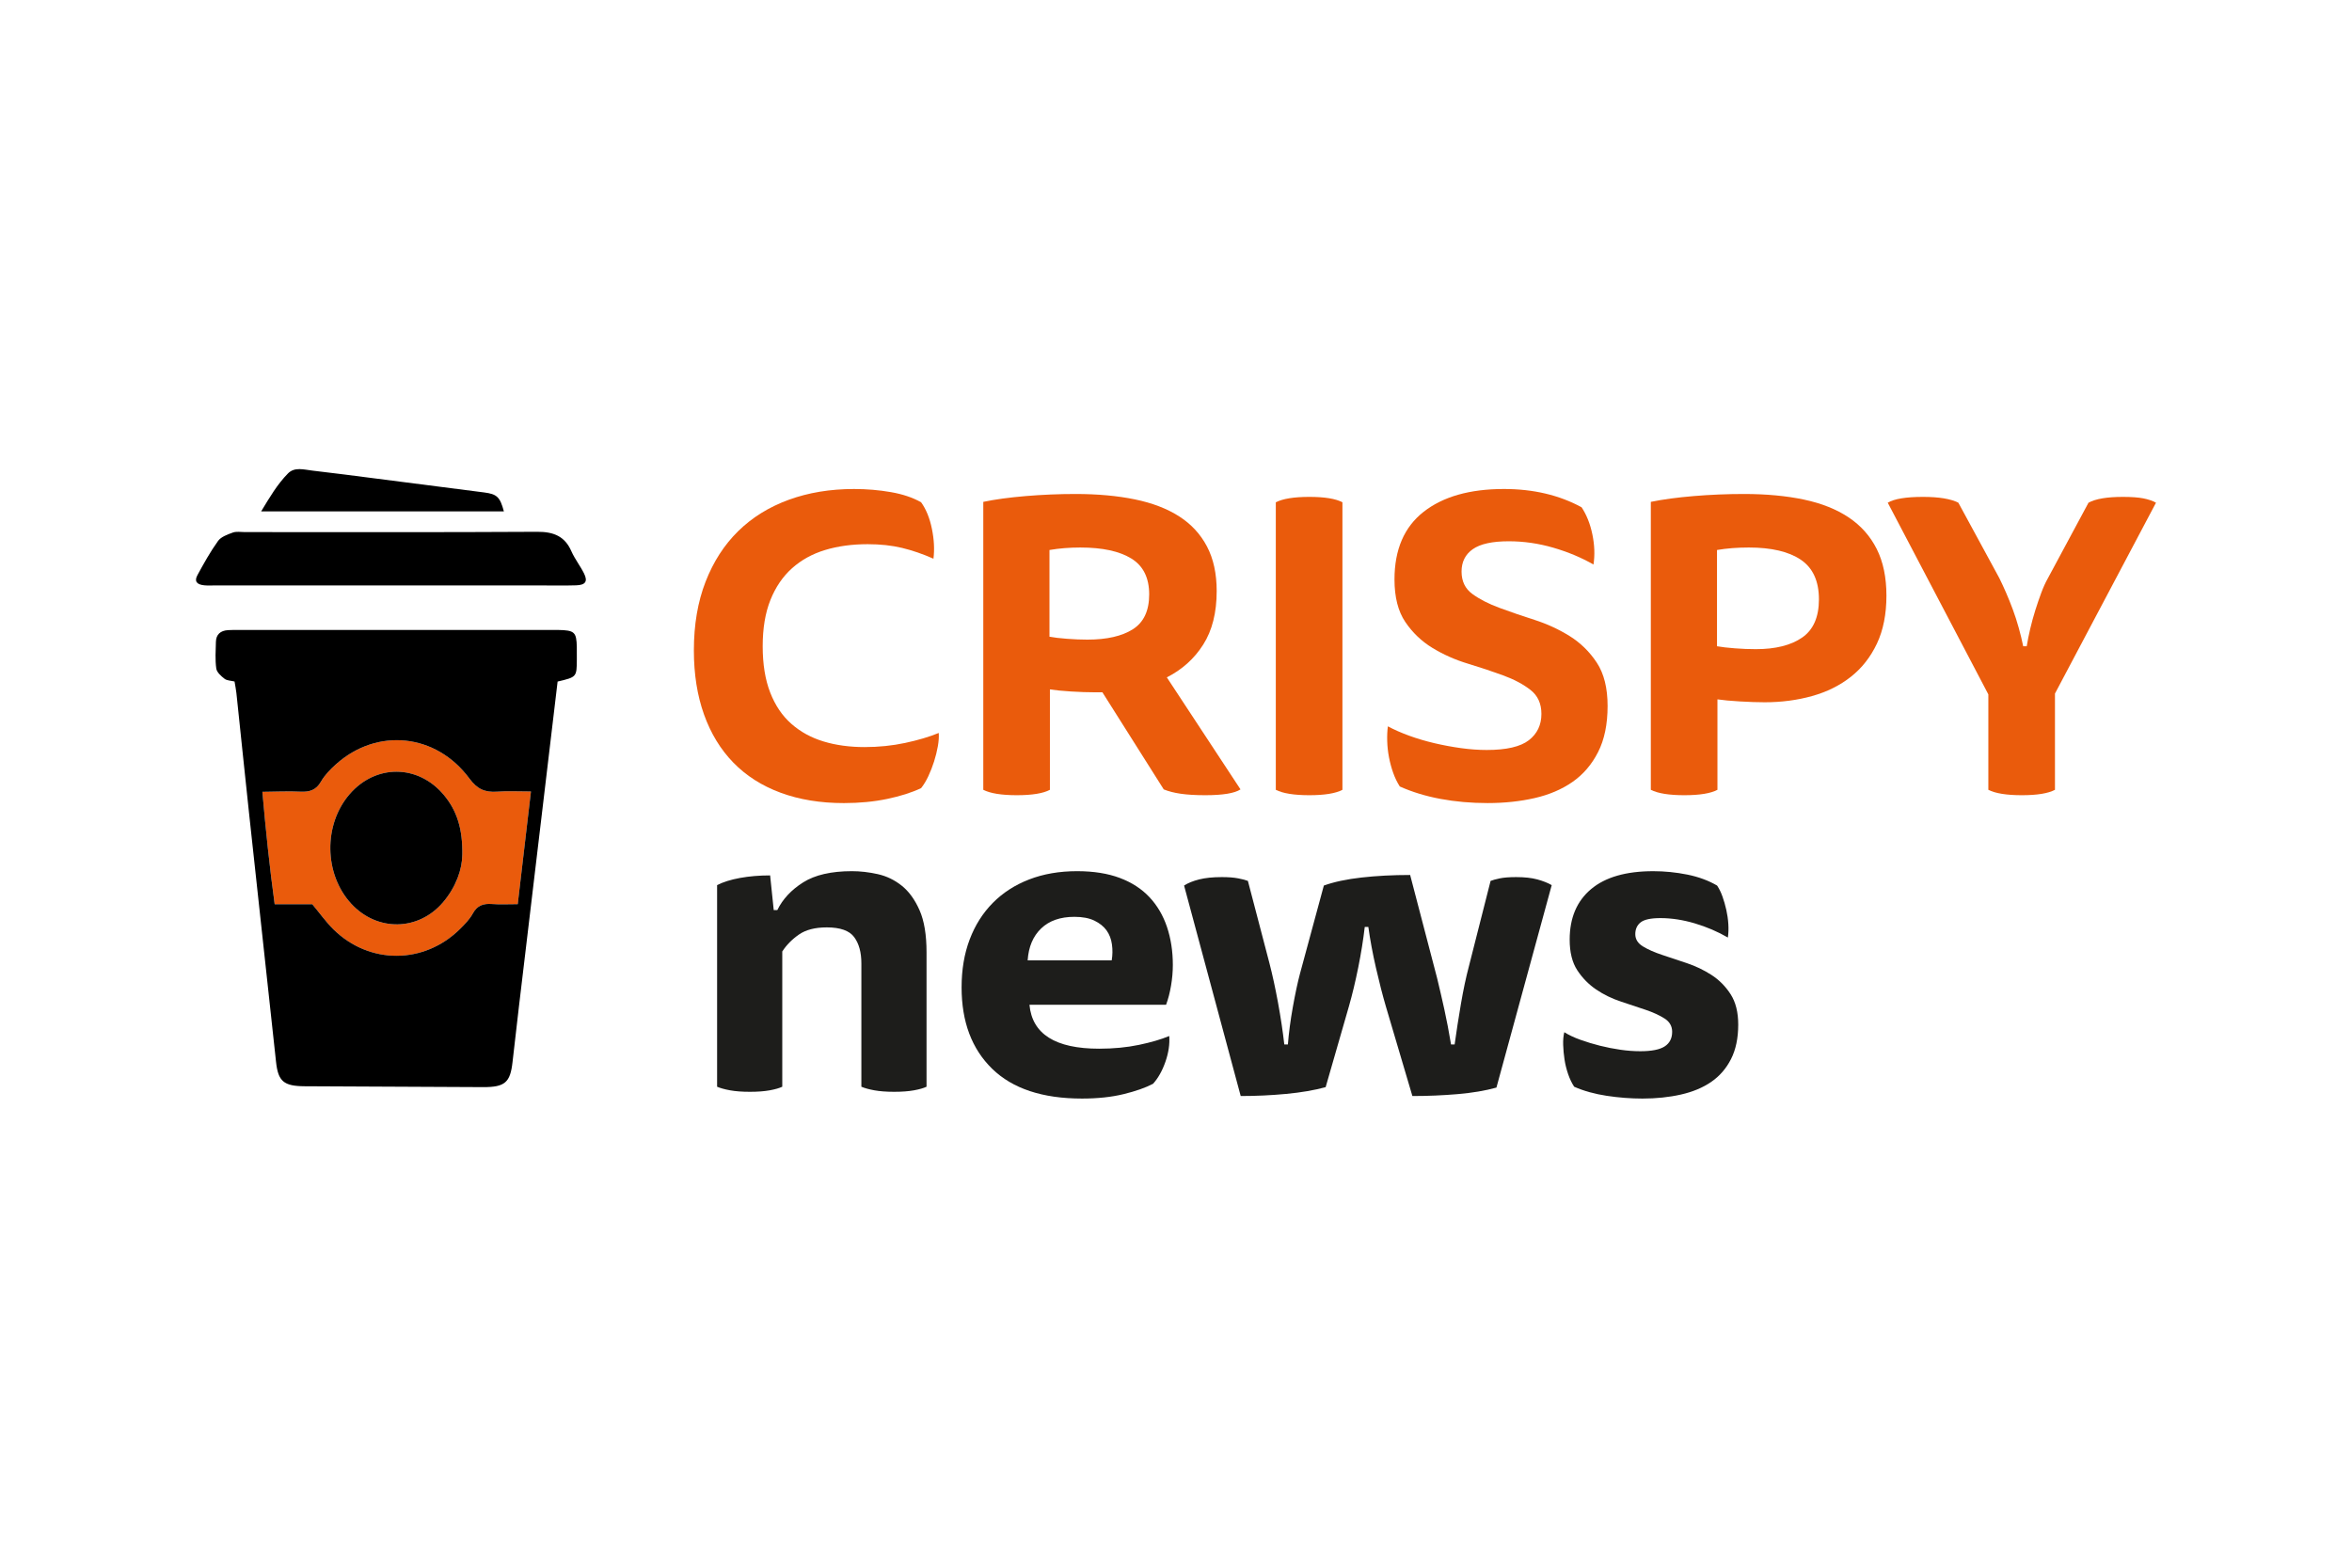
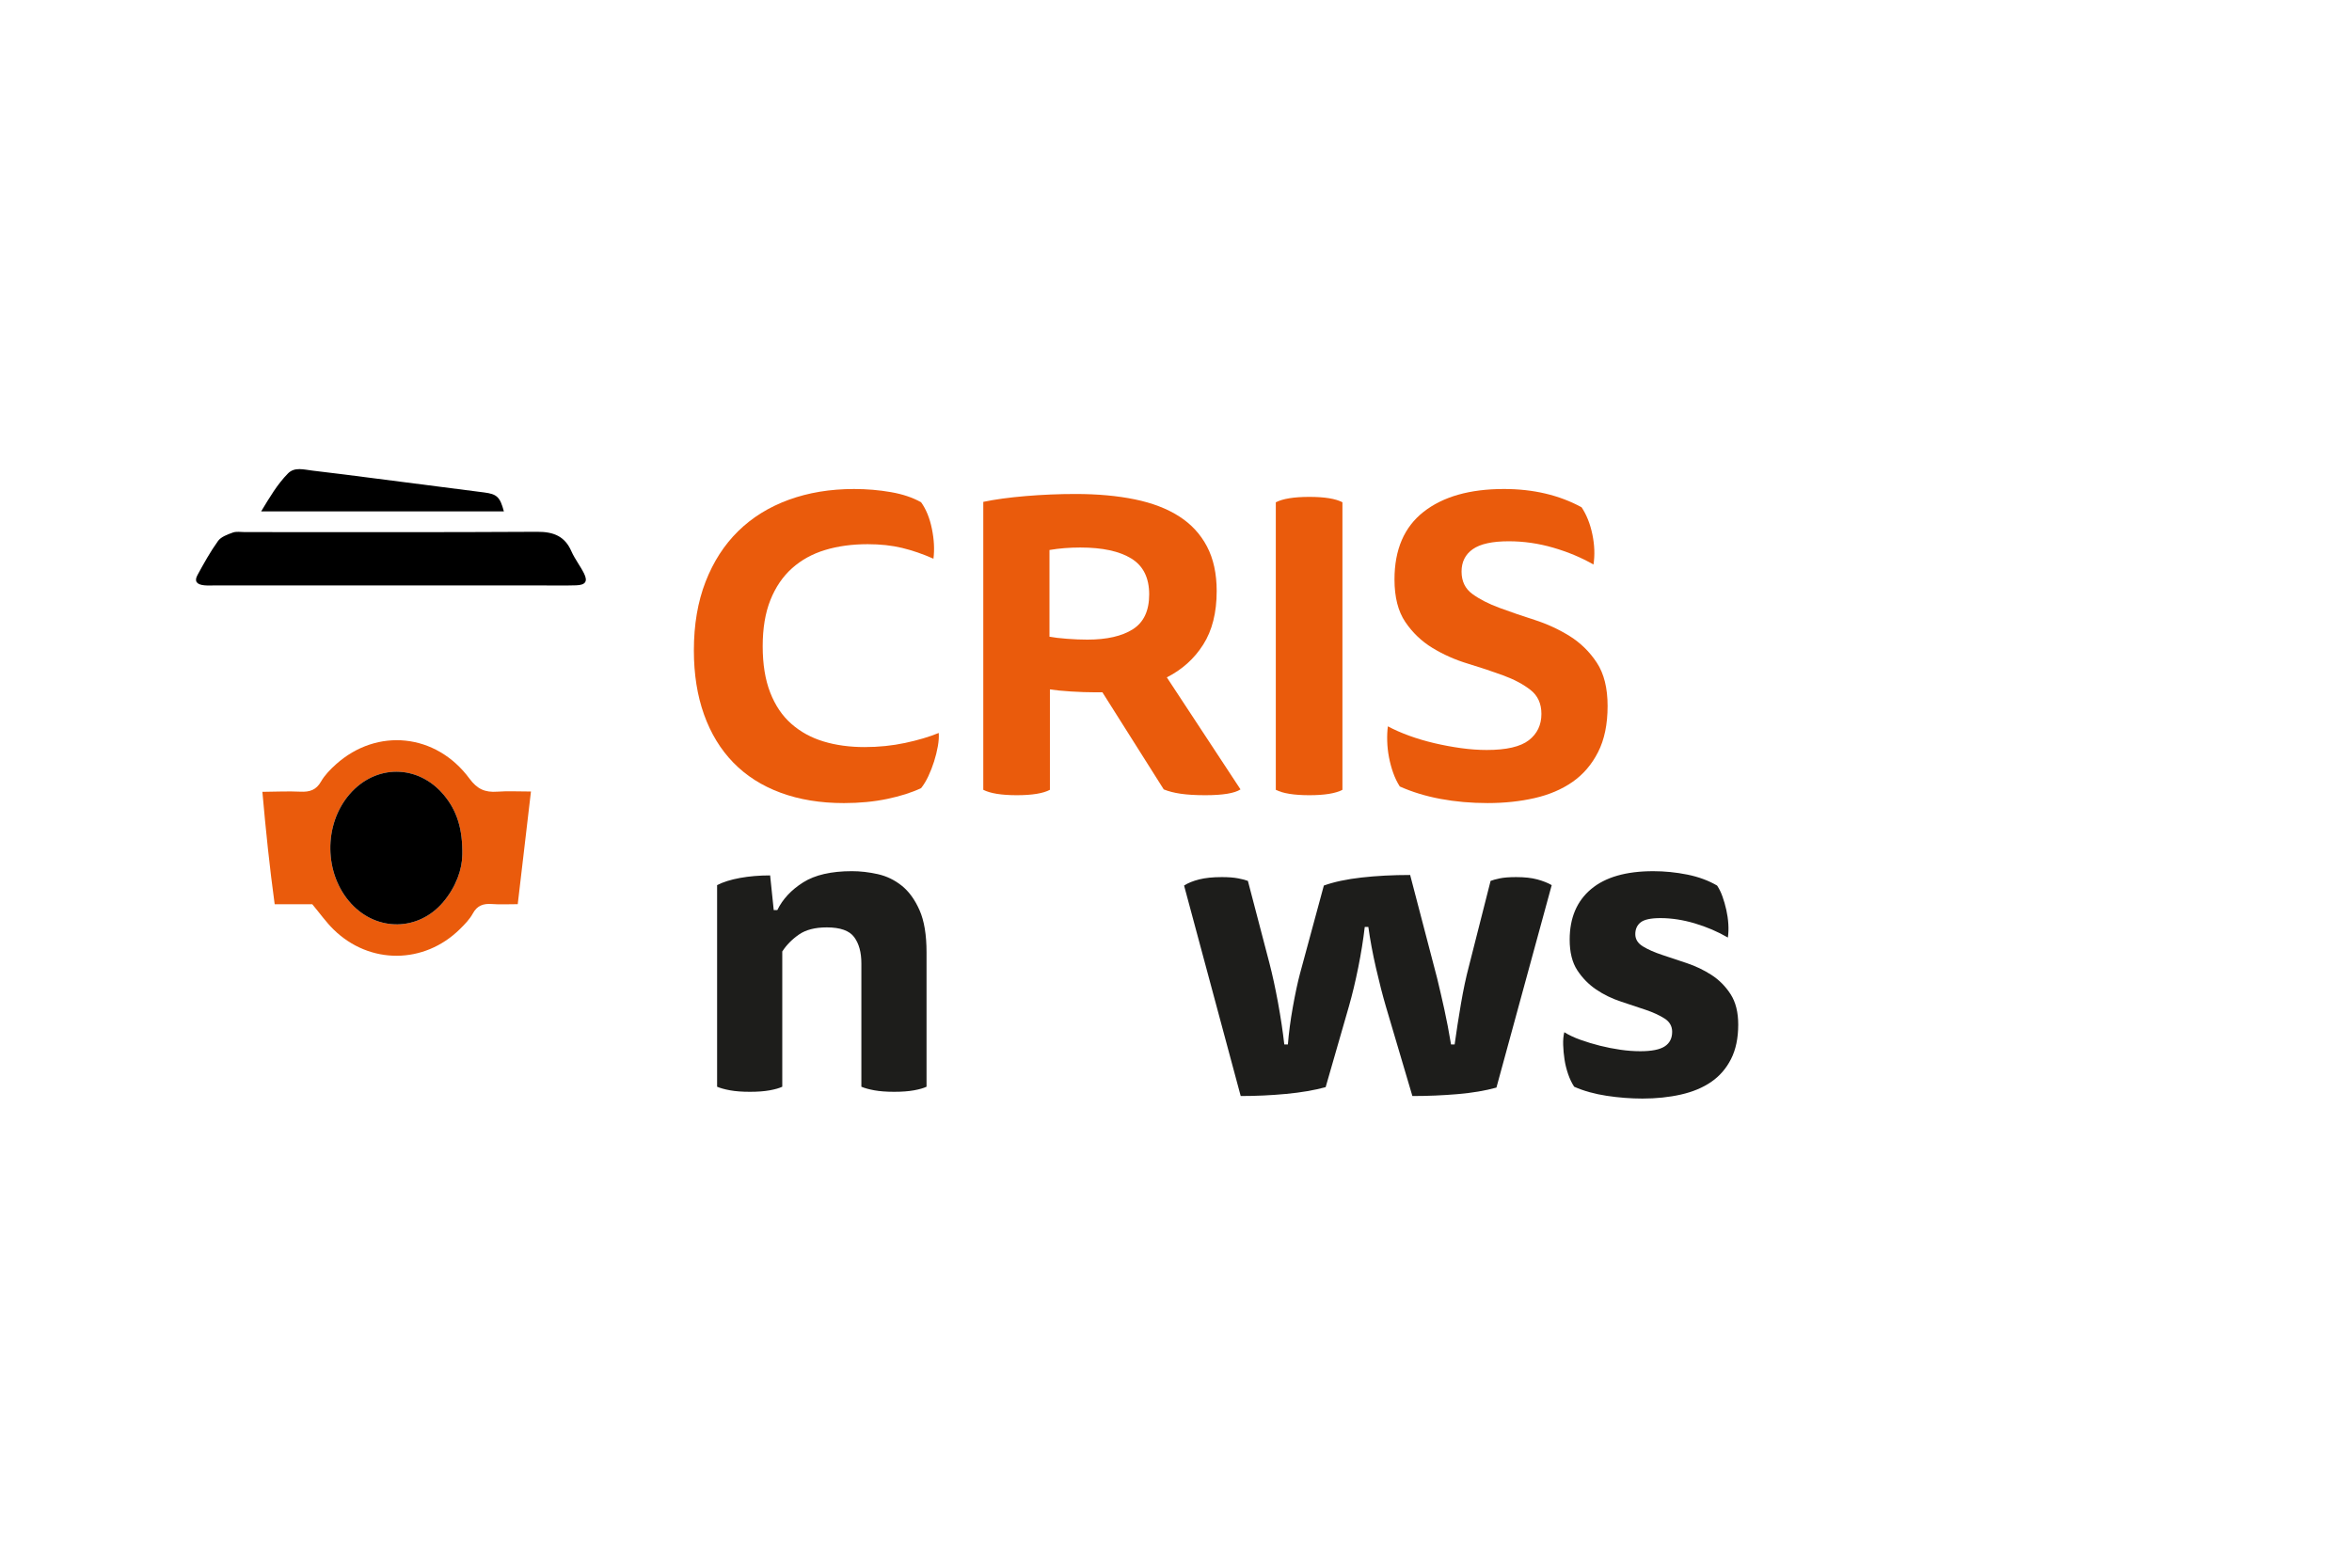
<svg xmlns="http://www.w3.org/2000/svg" id="_Слой_1" data-name="Слой 1" viewBox="0 0 900 600">
  <defs>
    <style>
      .cls-1 {
        fill: #ea5b0c;
      }

      .cls-2 {
        fill: #1d1d1b;
      }
    </style>
  </defs>
  <path class="cls-1" d="m198.113,346.052c-3.734,0-6.787.185-9.803-.049-3.399-.264-5.732.581-7.391,3.635-1.192,2.195-3.078,4.118-4.912,5.932-13.694,13.547-34.572,13.671-48.34.199-2.889-2.827-5.222-6.157-8.166-9.681h-14.392c-1.946-14.224-3.401-28.224-4.706-43.028,5.152-.045,9.853-.286,14.528-.061,3.605.174,6.06-.649,7.893-3.852,1.417-2.478,3.573-4.685,5.768-6.651,15.703-14.062,38.26-11.828,51.042,5.488,2.972,4.025,5.914,5.358,10.682,5.01,3.963-.289,7.968-.059,12.855-.059-1.698,14.476-3.336,28.44-5.057,43.118Zm-21.208-18.941c.156-9.654-1.948-16.785-7.162-22.963-9.822-11.64-25.973-11.731-35.944-.218-10.085,11.644-9.829,30.598.566,41.916,9.92,10.801,25.806,10.555,35.237-.601,4.931-5.833,7.256-12.561,7.303-18.134Z" />
-   <path d="m213.372,260.851c-1.951,16.408-3.861,32.486-5.774,48.563-2.105,17.692-4.22,35.382-6.318,53.075-1.738,14.655-3.522,29.305-5.156,43.97-.866,7.773-2.846,9.643-11.221,9.612-22.766-.084-45.532-.201-68.298-.331-8.067-.046-10.172-1.89-10.978-9.328-3.413-31.488-6.857-62.974-10.251-94.463-1.678-15.566-3.268-31.14-4.919-46.709-.15-1.415-.45-2.816-.711-4.411-1.355-.335-2.897-.326-3.813-1.034-1.342-1.036-2.972-2.494-3.173-3.933-.469-3.362-.234-6.822-.141-10.239.076-2.767,1.718-4.287,4.67-4.456,1.335-.077,2.677-.065,4.016-.065,40.181-.003,80.361-.002,120.542-.002.574,0,1.148-.006,1.722.003,6.241.105,7.02.802,7.147,6.471.036,1.619.017,3.239.008,4.859-.039,6.68-.06,6.703-7.35,8.418Zm-15.259,85.201c1.721-14.678,3.359-28.642,5.057-43.118-4.887,0-8.892-.23-12.855.059-4.768.348-7.71-.984-10.682-5.01-12.783-17.315-35.339-19.55-51.042-5.488-2.195,1.965-4.351,4.173-5.768,6.651-1.833,3.204-4.287,4.026-7.893,3.852-4.675-.226-9.376.016-14.528.061,1.305,14.804,2.76,28.804,4.706,43.028h14.392c2.944,3.524,5.277,6.854,8.166,9.681,13.768,13.472,34.646,13.348,48.34-.199,1.834-1.814,3.719-3.738,4.912-5.932,1.659-3.053,3.992-3.899,7.391-3.635,3.016.234,6.069.049,9.803.049Z" />
  <path d="m149.34,224.066c-22.382-0-44.764 0-67.146-.001-1.339-0-2.689.086-4.015-.046-2.92-.29-3.906-1.549-2.638-3.878,2.436-4.477,4.923-8.968,7.912-13.12,1.131-1.57,3.611-2.46,5.664-3.201,1.344-.485,3.024-.172,4.553-.172,37.303-.005,74.607.108,111.909-.111,6.404-.038,10.586,1.799,13.051,7.418,1.305,2.973,3.415,5.625,4.864,8.553,1.489,3.008.547,4.402-2.993,4.513-4.586.145-9.181.045-13.772.045-19.13.001-38.26.001-57.389.001Z" />
  <path d="m192.814,195.728h-92.888c3.306-5.445,6.2-10.402,10.292-14.552,2.52-2.556,6.122-1.43,9.28-1.067,8.139.935,16.259,2.011,24.384,3.049,13.794,1.762,27.588,3.524,41.378,5.314,4.903.636,6.075,1.731,7.553,7.256Z" />
  <path d="m176.905,327.111c-.048,5.573-2.373,12.301-7.303,18.134-9.431,11.156-25.316,11.402-35.237.601-10.395-11.318-10.652-30.271-.566-41.916,9.972-11.513,26.122-11.423,35.944.218,5.214,6.178,7.318,13.309,7.162,22.963Z" />
  <g>
    <path class="cls-1" d="m357.184,213.835c-4.053-1.799-8.049-3.177-11.987-4.129-3.941-.952-8.331-1.429-13.169-1.429-5.967,0-11.396.741-16.291,2.223-4.896,1.484-9.117,3.811-12.663,6.988-3.545,3.175-6.305,7.225-8.272,12.148-1.971,4.921-2.954,10.824-2.954,17.705,0,6.882.954,12.783,2.87,17.706,1.912,4.921,4.614,8.92,8.104,11.987,3.487,3.072,7.597,5.32,12.324,6.749,4.727,1.429,9.961,2.145,15.701,2.145,5.403,0,10.579-.53,15.532-1.59,4.952-1.056,9.228-2.327,12.831-3.811.11,1.484,0,3.177-.338,5.082-.338,1.906-.818,3.838-1.435,5.797-.619,1.959-1.35,3.838-2.194,5.637-.844,1.801-1.773,3.334-2.786,4.605-3.604,1.695-7.936,3.07-13,4.129-5.065,1.056-10.581,1.588-16.545,1.588-9.006,0-17.081-1.326-24.227-3.971-7.149-2.643-13.169-6.484-18.064-11.512-4.896-5.027-8.639-11.168-11.227-18.42-2.59-7.25-3.883-15.429-3.883-24.534,0-9.845,1.49-18.604,4.474-26.28,2.981-7.674,7.146-14.132,12.493-19.372,5.344-5.24,11.789-9.236,19.33-11.989,7.54-2.751,15.87-4.129,24.987-4.129,4.838,0,9.538.397,14.097,1.191,4.559.794,8.413,2.092,11.565,3.891,1.912,2.647,3.292,6.034,4.136,10.163.844,4.129,1.039,7.94.591,11.434Z" />
    <path class="cls-1" d="m376.261,192.079c4.5-.952,9.932-1.691,16.292-2.223,6.357-.528,12.689-.794,18.992-.794,8.442,0,16.009.69,22.707,2.065,6.696,1.376,12.351,3.547,16.968,6.511,4.615,2.964,8.157,6.802,10.635,11.512,2.474,4.712,3.717,10.4,3.717,17.069,0,8.259-1.717,15.086-5.151,20.485-3.434,5.4-8.078,9.583-13.928,12.545l28.192,42.876c-2.249,1.482-6.752,2.223-13.504,2.223-3.717,0-6.839-.188-9.371-.557s-4.702-.925-6.499-1.666l-23.467-37.159h-2.701c-2.928,0-6.051-.104-9.37-.317-3.321-.211-5.993-.477-8.02-.794v38.428c-2.59,1.376-6.811,2.065-12.662,2.065-5.854,0-10.13-.688-12.831-2.065v-110.204Zm37.142,17.468c-4.165,0-8.104.317-11.818.952v33.188c1.688.319,3.909.583,6.669.794,2.756.213,5.374.319,7.85.319,7.428,0,13.224-1.324,17.39-3.971,4.162-2.643,6.246-7.092,6.246-13.338,0-6.353-2.278-10.93-6.837-13.735-4.559-2.804-11.058-4.208-19.5-4.208Z" />
    <path class="cls-1" d="m488.193,192.237c2.7-1.375,6.976-2.065,12.83-2.065,5.852,0,10.072.69,12.662,2.065v110.046c-2.59,1.376-6.81,2.065-12.662,2.065-5.854,0-10.13-.688-12.83-2.065v-110.046Z" />
    <path class="cls-1" d="m531.074,277.987c2.364,1.271,5.066,2.462,8.103,3.572,3.039,1.113,6.247,2.065,9.625,2.859,3.376.794,6.779,1.429,10.213,1.906,3.432.475,6.725.714,9.876.714,7.54,0,12.915-1.244,16.125-3.731,3.208-2.487,4.81-5.85,4.81-10.085,0-3.914-1.378-6.959-4.137-9.131-2.759-2.168-6.22-4.022-10.381-5.557-4.166-1.533-8.695-3.042-13.591-4.526-4.898-1.48-9.429-3.494-13.591-6.034-4.166-2.54-7.627-5.848-10.383-9.925-2.759-4.075-4.137-9.5-4.137-16.277,0-11.432,3.715-20.061,11.144-25.883,7.427-5.821,17.667-8.734,30.726-8.734,11.252,0,21.157,2.331,29.714,6.988,1.912,2.859,3.293,6.327,4.137,10.4.844,4.077.983,7.917.422,11.514-4.617-2.645-9.737-4.79-15.364-6.433-5.629-1.638-11.31-2.462-17.052-2.462-6.305,0-10.888,1.009-13.759,3.019-2.871,2.012-4.305,4.87-4.305,8.574,0,3.707,1.378,6.566,4.137,8.576,2.756,2.012,6.218,3.785,10.383,5.32,4.162,1.535,8.635,3.072,13.42,4.605,4.783,1.535,9.257,3.6,13.422,6.192,4.162,2.597,7.623,5.983,10.383,10.163,2.756,4.184,4.137,9.714,4.137,16.594,0,6.988-1.212,12.863-3.632,17.626-2.42,4.765-5.683,8.576-9.791,11.434-4.11,2.859-8.949,4.921-14.52,6.192s-11.564,1.906-17.979,1.906c-6.305,0-12.298-.532-17.981-1.588-5.683-1.06-10.888-2.645-15.616-4.765-1.012-1.588-1.856-3.334-2.532-5.24-.676-1.906-1.212-3.891-1.605-5.956-.395-2.063-.619-4.127-.676-6.192-.058-2.065.027-3.944.254-5.637Z" />
-     <path class="cls-1" d="m631.695,192.079c4.613-.952,10.101-1.691,16.46-2.223,6.357-.528,12.747-.794,19.162-.794,8.552,0,16.208.714,22.96,2.143,6.754,1.429,12.466,3.707,17.137,6.83,4.669,3.122,8.244,7.144,10.72,12.068,2.474,4.923,3.715,10.877,3.715,17.865,0,7.094-1.212,13.207-3.629,18.34-2.422,5.136-5.742,9.369-9.961,12.703-4.22,3.336-9.176,5.797-14.857,7.385-5.685,1.588-11.735,2.381-18.15,2.381-2.7,0-5.854-.104-9.454-.317-3.602-.211-6.473-.477-8.61-.794v34.617c-2.59,1.376-6.81,2.065-12.662,2.065-5.854,0-10.13-.688-12.83-2.065v-110.204Zm37.478,17.468c-4.388,0-8.44.317-12.154.952v36.84c1.798.319,4.079.583,6.837.794,2.756.213,5.43.319,8.02.319,7.54,0,13.447-1.482,17.728-4.446,4.276-2.964,6.415-7.835,6.415-14.609,0-6.988-2.309-12.042-6.922-15.165-4.617-3.122-11.256-4.685-19.923-4.685Z" />
-     <path class="cls-1" d="m722.352,192.396c2.476-1.48,6.978-2.223,13.508-2.223,6.076,0,10.577.743,13.506,2.223l15.701,28.902c.786,1.588,1.63,3.414,2.532,5.479.9,2.063,1.773,4.235,2.617,6.509.844,2.278,1.605,4.634,2.278,7.068.676,2.436,1.239,4.763,1.69,6.986h1.349c.339-2.116.788-4.366,1.351-6.749.561-2.381,1.208-4.736,1.942-7.066.732-2.327,1.49-4.55,2.28-6.669.786-2.116,1.63-3.969,2.532-5.557l15.532-28.902c2.7-1.48,7.091-2.223,13.167-2.223,3.264,0,5.852.188,7.766.557,1.912.371,3.546.927,4.898,1.666l-38.663,73.047v36.84c-2.59,1.376-6.81,2.065-12.662,2.065-5.854,0-10.13-.688-12.83-2.065v-36.523l-38.494-73.364Z" />
  </g>
  <g>
    <path class="cls-2" d="m299.339,415.924c-1.147.542-2.751.999-4.815,1.375-2.063.377-4.587.567-7.567.567-2.983,0-5.503-.19-7.568-.567-2.063-.375-3.726-.833-4.987-1.375v-77.159c2.292-1.187,5.216-2.104,8.771-2.751,3.553-.647,7.395-.97,11.522-.97l1.375,13.264h1.376c2.064-4.206,5.358-7.737,9.889-10.595,4.529-2.857,10.749-4.288,18.66-4.288,3.209,0,6.505.379,9.889,1.134,3.381.755,6.449,2.239,9.202,4.448,2.751,2.211,5.014,5.338,6.793,9.381,1.776,4.045,2.665,9.41,2.665,16.095v51.44c-1.147.542-2.751.999-4.815,1.375-2.063.377-4.587.567-7.567.567-2.983,0-5.503-.19-7.568-.567-2.063-.375-3.726-.833-4.987-1.375v-47.234c0-4.206-.919-7.547-2.751-10.028-1.836-2.479-5.332-3.721-10.491-3.721-4.471,0-8.026.917-10.663,2.749-2.638,1.836-4.758,3.991-6.363,6.472v51.762Z" />
-     <path class="cls-2" d="m393.926,384.543c1.032,11.217,9.916,16.823,26.657,16.823,5.503,0,10.577-.485,15.22-1.457,4.644-.97,8.514-2.102,11.61-3.396.229,3.128-.258,6.417-1.463,9.868-1.204,3.453-2.78,6.255-4.729,8.411-2.867,1.511-6.621,2.831-11.264,3.963-4.644,1.132-9.949,1.697-15.909,1.697-15.134,0-26.601-3.801-34.396-11.403-7.798-7.604-11.694-17.98-11.694-31.139,0-6.794,1.031-12.914,3.095-18.36,2.064-5.445,5.014-10.11,8.857-13.993,3.84-3.881,8.483-6.875,13.931-8.976,5.444-2.104,11.55-3.156,18.316-3.156,6.304,0,11.751.866,16.338,2.589,4.585,1.726,8.368,4.18,11.351,7.361,2.98,3.181,5.216,6.982,6.707,11.403,1.488,4.423,2.237,9.276,2.237,14.559,0,2.589-.233,5.232-.69,7.926-.457,2.696-1.089,5.123-1.892,7.279h-52.28Zm31.472-16.985c.344-2.047.371-4.096.085-6.147-.287-2.047-.975-3.826-2.063-5.338-1.091-1.509-2.639-2.749-4.644-3.721-2.007-.97-4.557-1.455-7.653-1.455-5.39,0-9.631,1.482-12.726,4.448-3.096,2.966-4.815,7.037-5.159,12.212h32.16Z" />
    <path class="cls-2" d="m556.619,399.749c.688-4.96,1.49-10.136,2.409-15.53.917-5.391,1.948-10.243,3.095-14.559l8.255-32.513c.8-.323,1.977-.647,3.526-.97,1.549-.325,3.638-.485,6.278-.485,3.208,0,5.904.297,8.082.89,2.176.594,4.012,1.322,5.505,2.184l-21.153,77.481c-4.245,1.187-9.203,2.024-14.878,2.509-5.675.485-11.435.727-17.283.727l-10.148-34.293c-1.262-4.313-2.522-9.221-3.783-14.721-1.262-5.5-2.235-10.728-2.923-15.691h-1.376c-.576,4.962-1.405,10.138-2.494,15.528-1.089,5.394-2.264,10.3-3.526,14.721l-8.943,31.059c-4.357,1.185-9.402,2.047-15.133,2.587-5.735.54-11.522.809-17.37.809l-21.669-80.557c1.488-.97,3.409-1.75,5.76-2.344,2.349-.592,5.247-.89,8.685-.89,2.522,0,4.615.16,6.278.485,1.661.323,2.894.647,3.698.97l8.255,31.544c1.145,4.423,2.235,9.438,3.268,15.043,1.031,5.61,1.831,10.947,2.407,16.015h1.376c.343-4.421.973-9.193,1.892-14.316.917-5.121,1.833-9.409,2.752-12.859l9.113-33.647c3.898-1.4,8.712-2.426,14.447-3.074,5.731-.645,11.924-.97,18.574-.97l10.319,39.47c.917,3.776,1.833,7.739,2.752,11.89.915,4.151,1.775,8.654,2.58,13.507h1.374Z" />
    <path class="cls-2" d="m598.583,395.056c1.719,1.079,3.783,2.051,6.191,2.913,2.407.864,4.902,1.617,7.481,2.264s5.186,1.159,7.824,1.537c2.636.379,5.159.565,7.567.565,4.357,0,7.481-.618,9.373-1.859,1.892-1.238,2.837-3.099,2.837-5.58,0-2.157-.975-3.856-2.923-5.095-1.952-1.24-4.359-2.346-7.224-3.316-2.867-.972-6.02-2.024-9.458-3.156-3.44-1.132-6.594-2.669-9.458-4.61-2.869-1.94-5.276-4.391-7.224-7.359-1.952-2.964-2.925-6.875-2.925-11.727,0-8.302,2.723-14.744,8.169-19.329,5.444-4.583,13.385-6.877,23.82-6.877,4.355,0,8.683.434,12.984,1.294,4.299.864,8.109,2.266,11.435,4.206.802,1.189,1.49,2.589,2.064,4.206.574,1.619,1.06,3.316,1.461,5.095.401,1.781.659,3.588.775,5.42.112,1.836.056,3.558-.173,5.175-3.9-2.264-8.113-4.069-12.641-5.418-4.53-1.347-8.916-2.022-13.156-2.022-3.671,0-6.191.54-7.567,1.617-1.376,1.079-2.064,2.589-2.064,4.53,0,1.94.973,3.506,2.925,4.691,1.948,1.187,4.384,2.264,7.309,3.234,2.923.972,6.076,2.024,9.458,3.156,3.38,1.132,6.536,2.643,9.458,4.528,2.925,1.889,5.359,4.343,7.309,7.361,1.95,3.019,2.925,6.902,2.925,11.645,0,5.177-.919,9.573-2.752,13.184-1.836,3.613-4.359,6.527-7.567,8.734-3.212,2.213-7.08,3.828-11.608,4.853-4.532,1.025-9.433,1.537-14.705,1.537-4.471,0-9.028-.35-13.672-1.05-4.644-.704-8.801-1.861-12.468-3.478-.919-1.4-1.694-3.019-2.322-4.853-.632-1.832-1.091-3.693-1.376-5.58-.287-1.887-.459-3.746-.516-5.582-.06-1.832.085-3.449.43-4.853Z" />
  </g>
</svg>